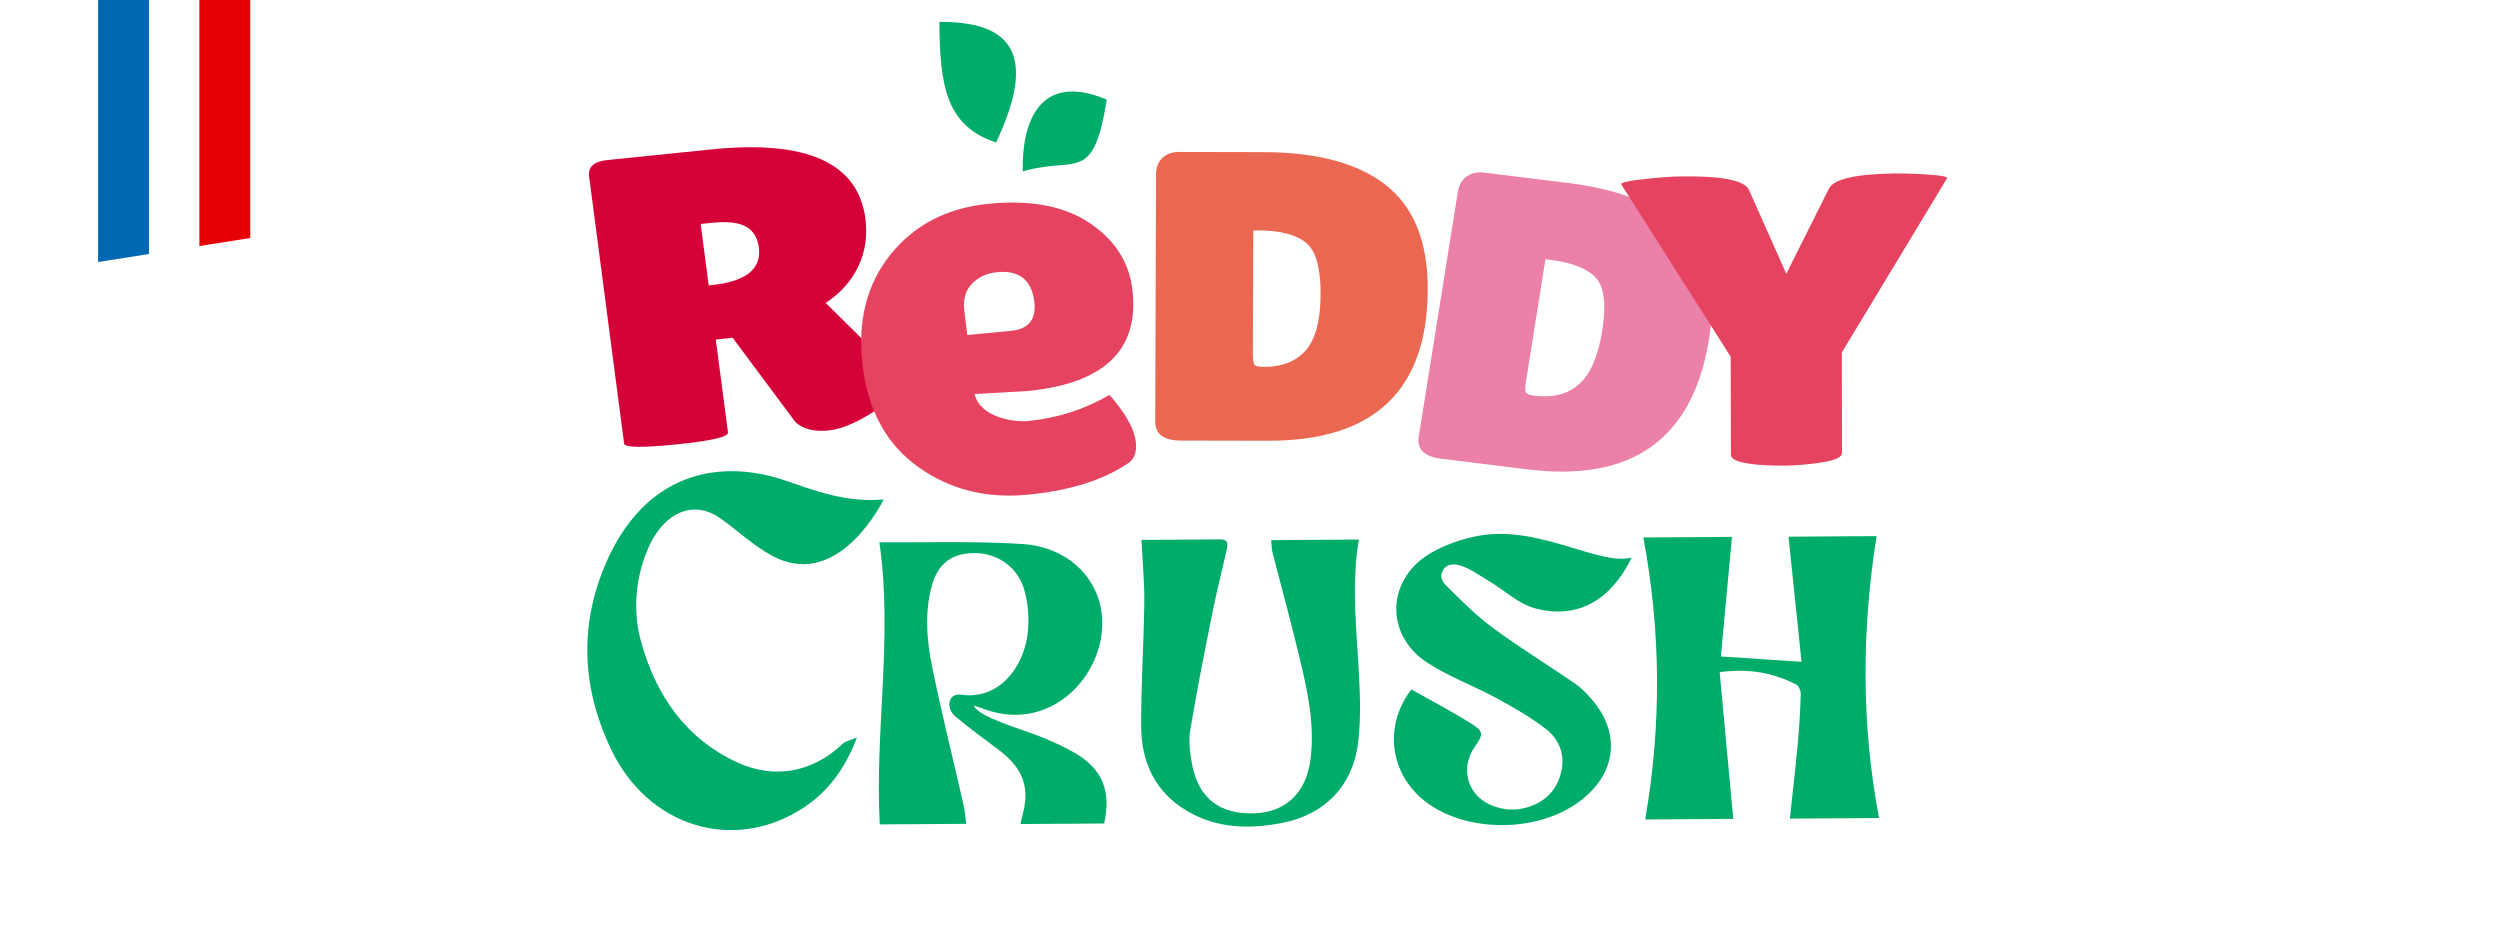
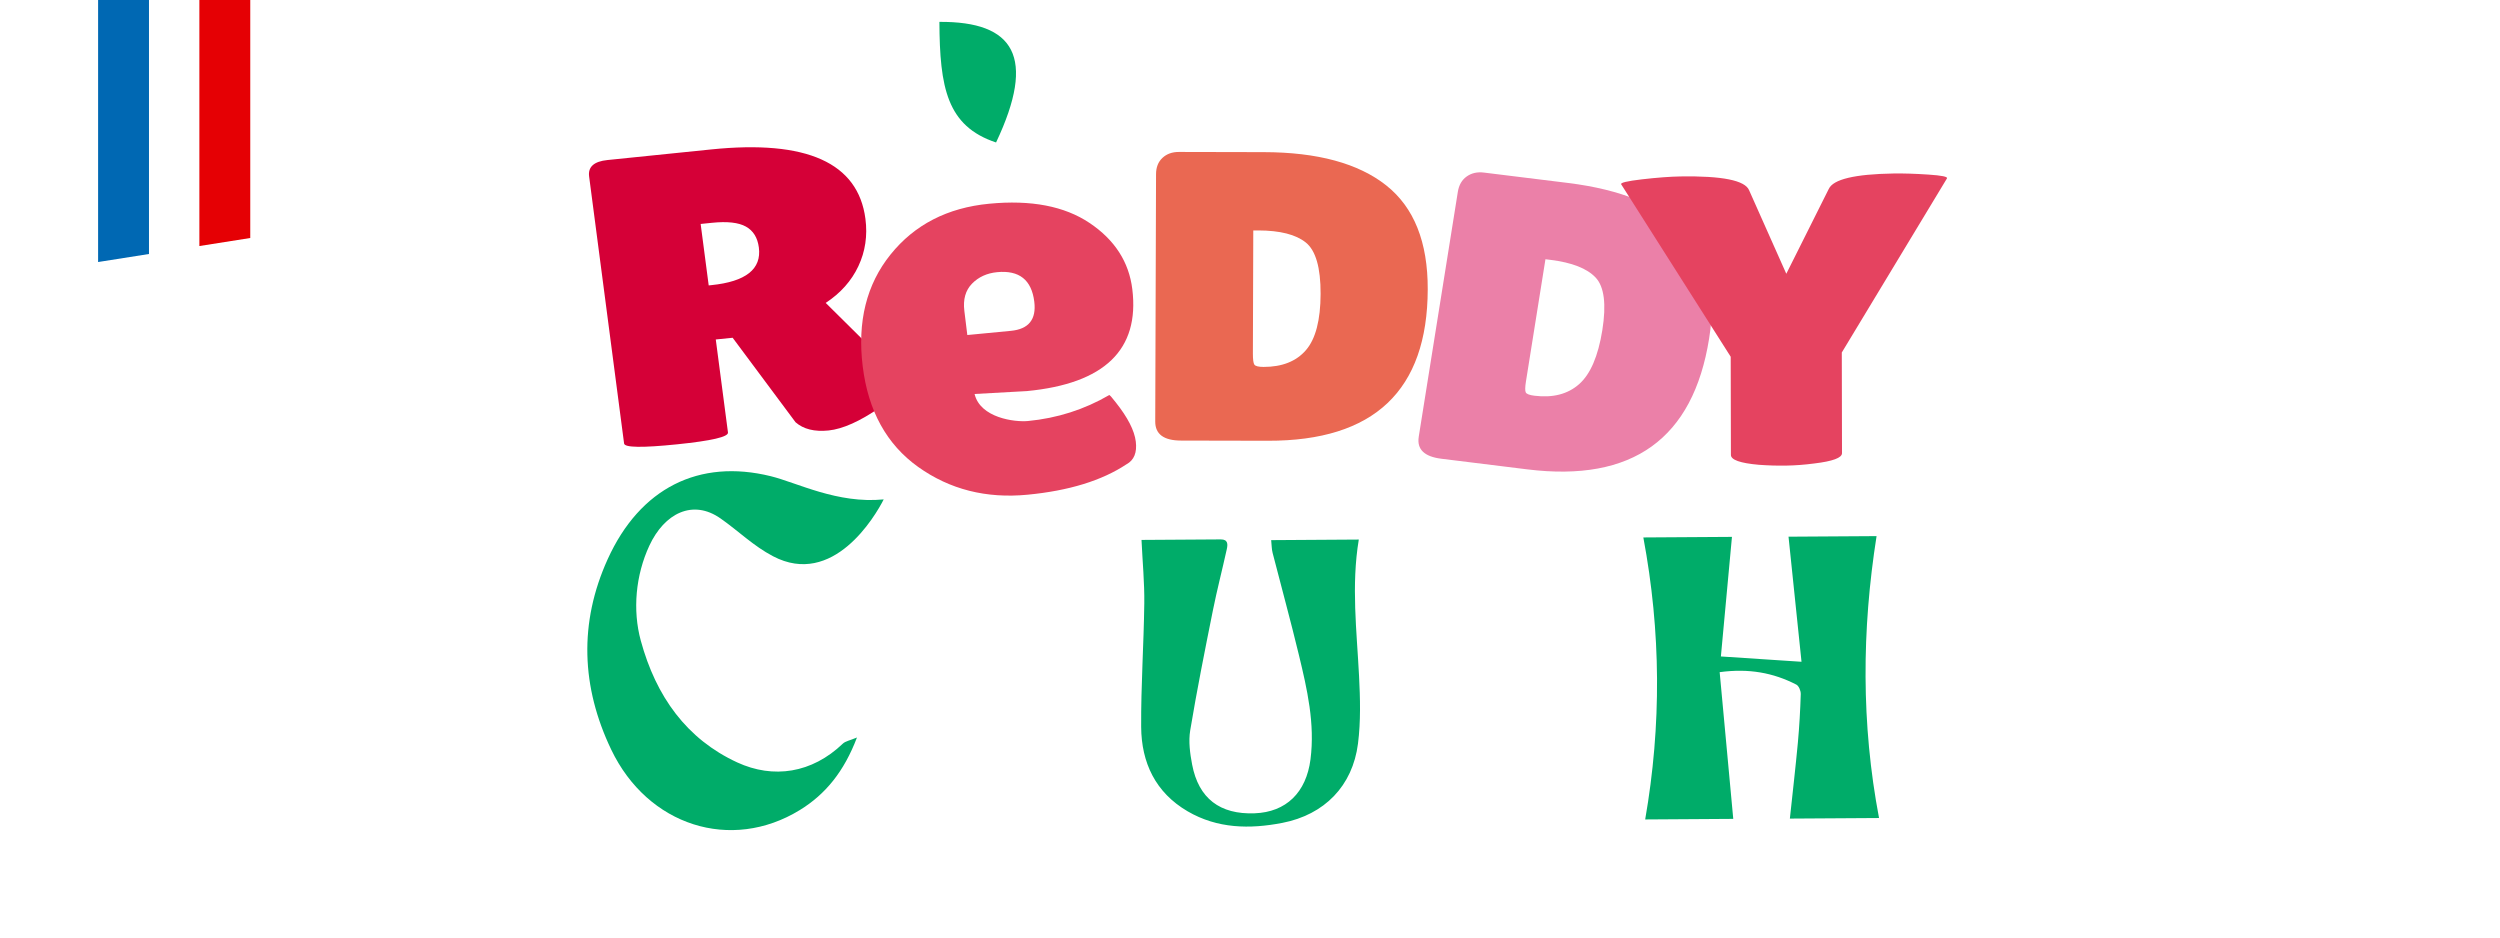
<svg xmlns="http://www.w3.org/2000/svg" id="Calque_2" data-name="Calque 2" viewBox="0 0 960 360">
  <defs>
    <style>
      .cls-1 {
        fill: none;
      }

      .cls-2 {
        fill: #d50037;
      }

      .cls-3 {
        fill: #ea6852;
      }

      .cls-4 {
        fill: #0068b3;
      }

      .cls-5 {
        fill: #e54360;
      }

      .cls-6 {
        fill: #fff;
      }

      .cls-7 {
        fill: #e50004;
      }

      .cls-8 {
        fill: #00ac69;
      }

      .cls-9 {
        fill: #eb80a8;
      }

      .cls-10 {
        clip-path: url(#clippath);
      }
    </style>
    <clipPath id="clippath">
      <polygon class="cls-1" points="102.89 90.32 30.7 101.72 30.7 0 102.89 0 102.89 90.32" />
    </clipPath>
  </defs>
  <g id="Textes">
    <g>
      <rect class="cls-6" width="960" height="360" />
      <g class="cls-10">
        <rect class="cls-6" x="57.17" y="-.55" width="19.54" height="106.8" />
        <rect class="cls-7" x="76.56" y="-.55" width="19.54" height="106.8" />
        <rect class="cls-4" x="37.67" y="-.55" width="19.54" height="106.8" />
      </g>
      <g>
        <g>
          <path class="cls-3" d="M443.61,161.88l.31-95c0-2.64.83-4.72,2.46-6.25,1.63-1.53,3.74-2.29,6.34-2.28l32.55.07c20.66.04,36.33,4.3,47.03,12.76,10.69,8.47,16.01,21.78,15.95,39.93-.12,38.85-20.59,58.23-61.39,58.14l-33.33-.07c-6.63-.01-9.93-2.45-9.92-7.3ZM481.26,88.49l-.15,47.34c0,2.22.18,3.62.57,4.19.39.58,1.56.87,3.51.88,7.14.01,12.58-2.14,16.3-6.46,3.72-4.32,5.59-11.52,5.62-21.6.03-10.08-1.87-16.66-5.69-19.72-3.82-3.07-9.89-4.61-18.21-4.63h-1.95Z" />
          <path class="cls-2" d="M279.54,166.07c.22,1.68-6.29,3.19-19.52,4.55-13.37,1.37-20.16,1.27-20.37-.31l-13.43-102.55c-.48-3.67,1.86-5.77,7.01-6.3l39.91-4.08c36.64-3.75,56.36,5.13,59.18,26.62.85,6.5-.05,12.57-2.7,18.21-2.65,5.64-6.83,10.34-12.55,14.11l30.65,30.34c-.79,2.63-4.03,5.88-9.73,9.76-7.77,5.36-14.37,8.32-19.8,8.88s-9.67-.5-12.7-3.16l-24.15-32.44-6.48.66,4.68,35.7ZM269.05,86.01l3.09,23.59,1.04-.11c13.23-1.35,19.31-6.17,18.22-14.46-.49-3.77-2.15-6.45-4.97-8.02-2.82-1.57-7.15-2.06-13-1.46l-4.39.45Z" />
          <path class="cls-5" d="M432.59,178.27c-9.46,6.28-22.13,10.17-38.02,11.7s-29.88-2.03-41.98-10.66c-12.1-8.63-19.2-21.51-21.31-38.65-2.1-17.13,1.45-31.44,10.68-42.91,9.22-11.47,21.86-17.98,37.91-19.52s28.89.92,38.54,7.4c9.64,6.47,15.11,14.94,16.4,25.41,2.85,23.23-10.64,36.27-40.49,39.14l-20.08,1.11c2.18,9.17,15.38,10.87,20.51,10.38,11.23-1.08,21.62-4.4,31.17-9.95.14-.16.99.78,2.54,2.8,4.61,5.8,7.17,10.81,7.69,15.04.52,4.23-.67,7.14-3.56,8.72ZM397.17,115.87c-1.03-8.39-5.78-12.18-14.26-11.36-3.93.38-7.14,1.85-9.65,4.41-2.51,2.57-3.49,6.05-2.95,10.44l1.14,9.29,16.74-1.61c6.82-.65,9.81-4.37,8.98-11.17Z" />
          <path class="cls-9" d="M544.79,167.74l15.02-94.08c.42-2.61,1.55-4.58,3.4-5.89,1.85-1.32,4.06-1.82,6.63-1.5l32.23,3.98c20.46,2.53,35.33,8.63,44.61,18.3,9.28,9.68,12.49,23.51,9.62,41.48-6.14,38.47-29.41,55.21-69.81,50.21l-33-4.08c-6.56-.81-9.46-3.62-8.69-8.43ZM593.45,99.56l-7.48,46.89c-.35,2.19-.38,3.6-.08,4.22.29.62,1.41,1.05,3.34,1.29,7.07.87,12.79-.6,17.14-4.44,4.35-3.83,7.32-10.74,8.92-20.72,1.59-9.98.73-16.73-2.58-20.23-3.31-3.5-9.09-5.76-17.32-6.78l-1.93-.24Z" />
          <path class="cls-5" d="M702.25,72.56c1.68-3.72,9.99-5.7,24.92-5.94,3.76-.06,8.21.08,13.35.42,5.13.34,7.5.83,7.11,1.47l-40.38,66.85.08,38.65c0,1.8-3.57,3.12-10.71,3.97-3.64.48-7.21.75-10.71.81s-7.01-.05-10.52-.31c-7.15-.63-10.72-1.89-10.72-3.79l-.08-37.7-42.03-66.18c-.52-.62,2.14-1.27,7.98-1.95,5.84-.67,10.78-1.04,14.8-1.11,15.98-.25,24.75,1.51,26.31,5.29l14.29,32.09,16.3-32.57Z" />
        </g>
        <g>
          <g>
            <path class="cls-8" d="M382.49,54.71c-18.9-6.27-21.64-21.12-21.76-46.31,28.77-.19,37.31,13.46,21.76,46.31Z" />
-             <path class="cls-8" d="M392.73,65.79c20.65-5.95,27,5.13,32.27-27.54-26.02-10.9-32.68,8.99-32.27,27.54Z" />
          </g>
          <path class="cls-8" d="M631.75,314.67c6.3-36.14,6.07-72.12-.71-108.29,11.91-.08,22.65-.15,34.03-.22-1.43,15.5-2.84,30.7-4.25,45.92,10.54.7,20.32,1.34,30.96,2.04-1.67-16.09-3.31-31.9-4.99-48.03,10.95-.07,21.7-.14,33.81-.22-5.67,36.02-5.92,72.01.95,108.25-11.97.08-22.85.15-34.24.22,1.05-9.87,2.17-19.5,3.07-29.14.57-6.21.92-12.44,1.11-18.67.04-1.23-.73-3.14-1.7-3.64-8.87-4.57-18.28-6.29-29.44-4.78,1.75,18.87,3.47,37.43,5.22,56.34-11,.07-21.87.14-33.81.22Z" />
-           <path class="cls-8" d="M423.99,316.22c-10.74.07-21.24.14-32.11.21.19-.91.29-1.71.52-2.49,3.26-11.3.73-18.71-8.81-25.92-5.7-4.31-11.52-8.49-16.95-13.12-1.37-1.17-2.61-3.6-1.86-5.86.75-2.25,2.91-2.47,4.28-2.28,14.77,2.13,23.93-10.76,25.51-23.06.72-5.56.31-11.64-1.2-17.04-2.85-10.23-12.73-15.77-23.21-13.95-6.55,1.14-10.35,5.42-12.15,11.6-3.11,10.68-2.16,21.51,0,32.08,3.61,17.69,8.01,35.22,12.02,52.84.5,2.2.64,4.48,1,7.12-11.26.07-22.12.14-33.2.22-1.97-35.96,5.1-71.95-.14-108.23-.25.21-.04-.12.17-.12,18.28.14,36.61-.5,54.83.69,16.43,1.07,28.18,11.83,30.24,25.83,3.28,22.32-18.03,47.03-44.45,37.74-1.5-.53-3.01-1.04-4.51-1.56,1.59,4.45,18.57,9.14,25.2,11.81,4.92,1.98,9.85,4.14,14.36,6.9,10.02,6.14,13.16,14.43,10.46,26.59Z" />
-           <path class="cls-8" d="M541.96,264.73c7.81,4.42,15.61,8.5,23.05,13.17,4.76,2.99,4.63,4.14,1.45,8.63-3.83,5.4-4.12,11.93-.75,17.1,3.53,5.43,11.79,8.41,19.16,6.78,7.09-1.57,12.18-5.71,14.29-12.68,2.1-6.92.1-13.39-5.41-17.7-5.93-4.64-12.61-8.41-19.25-12.02-8.67-4.72-18.13-8.14-26.36-13.49-16.59-10.78-15.76-32.32,1.43-42.25,5.29-3.05,11.39-5.17,17.44-6.39,23.42-4.72,46.81,11.51,59.56,8.24-2.5,4.89-12.6,25.68-36.62,19.61-6.89-1.74-12.33-7.18-18.49-10.8-3.4-2-6.68-4.44-10.36-5.66-2-.67-5.26-1.18-6.91,1.55-1.65,2.74-.19,4.7,1.05,5.94,5.77,5.76,11.58,11.61,18.12,16.43,10.15,7.49,20.95,14.1,31.37,21.24,2.36,1.62,4.43,3.76,6.32,5.92,11.33,12.91,9.81,28.19-3.77,38.85-17.45,13.69-48.24,12.65-63.03-2.12-10.91-10.9-12.15-27.38-2.3-40.33Z" />
+           <path class="cls-8" d="M423.99,316.22Z" />
          <path class="cls-8" d="M438.34,207.33c10.02-.07,20.21-.13,30.41-.2,2.91-.02,2.73,1.99,2.33,3.8-1.73,7.85-3.76,15.64-5.34,23.52-3.07,15.31-6.14,30.62-8.7,46.02-.7,4.23-.08,8.84.74,13.13,2.48,13,10.67,19.21,23.99,18.71,12.11-.45,19.82-7.97,21.46-20.7,1.76-13.74-1.28-26.94-4.45-40.09-3.16-13.13-6.75-26.15-10.1-39.23-.37-1.43-.35-2.96-.55-4.88,11.41-.07,22.42-.15,33.65-.22-2.93,17.59-.79,35,.1,52.43.44,8.62.67,17.4-.41,25.93-2.07,16.25-12.87,27.3-29.06,30.44-12.51,2.43-24.93,2.23-36.37-4.45-12.36-7.22-17.74-18.7-17.83-32.41-.1-15.81,1-31.62,1.2-47.44.1-7.88-.67-15.76-1.07-24.36Z" />
          <path class="cls-8" d="M329.07,283.21c-4.97,13.09-12.11,21.82-21.94,27.85-26.41,16.21-58.42,6.06-72.42-23.21-11.5-24.02-12.46-48.67-1.36-73.12,12.42-27.37,35.1-38.64,62.59-31.88,10.13,2.49,25.61,10.67,43.4,8.92-3.3,6.54-19.46,33.92-42.5,21.82-7.54-3.96-13.08-9.54-20.14-14.5-10.67-7.5-21.56-2.02-27.35,10.44-5.26,11.34-6.49,24.72-3.29,36.47,5.86,21.52,17.67,37.83,37.02,46.76,13.88,6.4,28.69,4.17,40.55-7.19,1.04-.99,2.7-1.21,5.43-2.37Z" />
        </g>
      </g>
    </g>
  </g>
</svg>